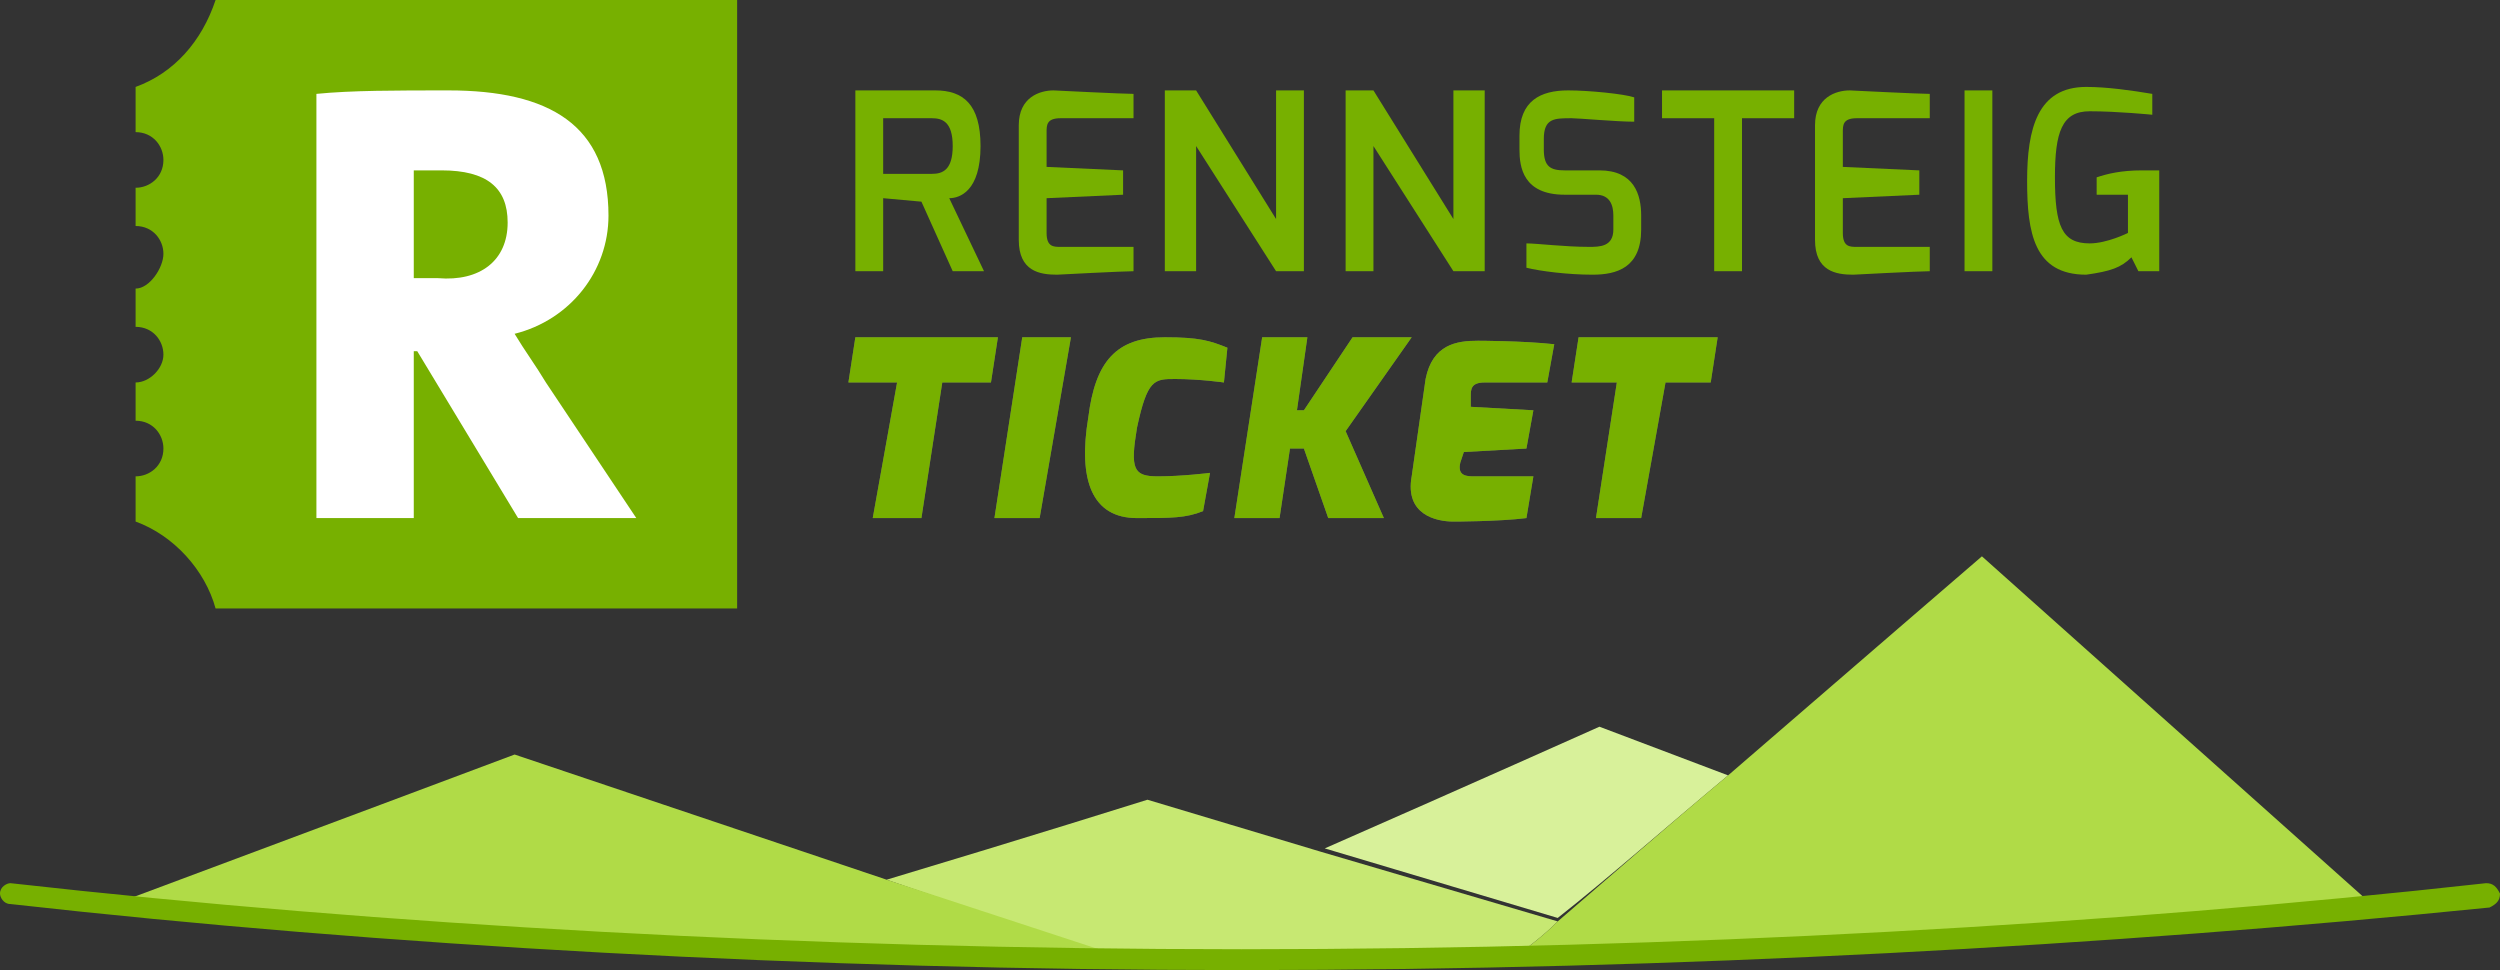
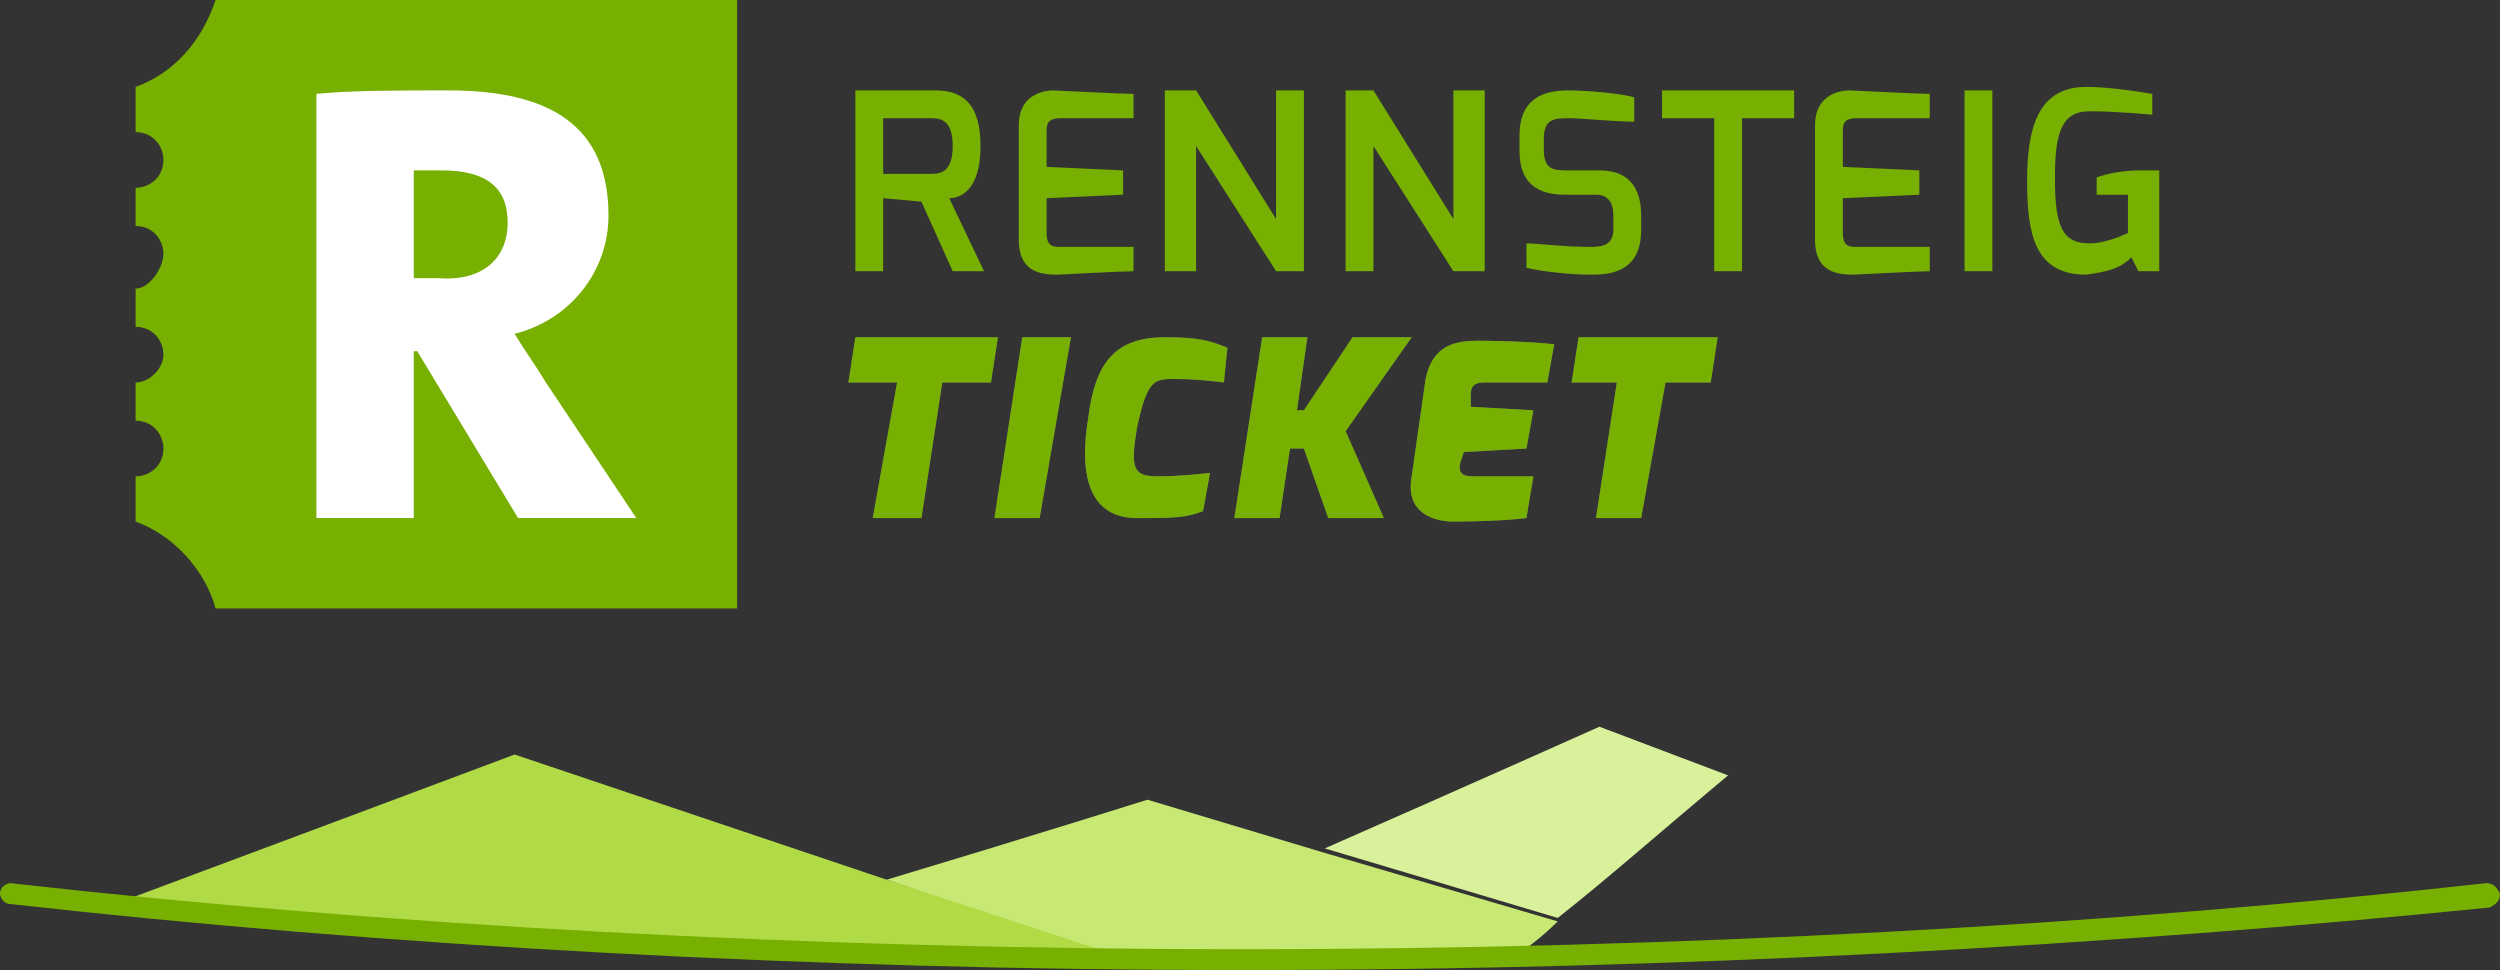
<svg xmlns="http://www.w3.org/2000/svg" version="1.1" id="Ebene_1" x="0px" y="0px" viewBox="0 0 71.9 27.9" style="enable-background:new 0 0 71.9 27.9;" xml:space="preserve">
  <rect x="0" y="0" width="71.9" height="27.9" fill="#333333" stroke="none" />
  <style type="text/css">
	.st0{fill:#E24815;}
	.st1{fill:#DD4B63;}
	.st2{fill:#D34311;}
	.st3{fill:#E06D91;}
	.st4{fill:#D8F19A;}
	.st5{fill:#C7E872;}
	.st6{fill:#B0DB47;}
	.st7{fill:#94CE0C;}
	.st8{fill:#77B000;}
	.st9{fill-rule:evenodd;clip-rule:evenodd;fill:#77B000;}
	.st10{fill-rule:evenodd;clip-rule:evenodd;fill:#FFFFFF;}
	.st11{fill:#686867;}
</style>
  <line class="st0" x1="14.9" y1="14.5" x2="48.6" y2="14.5" />
  <path class="st1" d="M14.9,14.5" />
  <path class="st2" d="M48.6,14.5" />
  <path class="st3" d="M14.9,14.5" />
  <path class="st4" d="M49.7,22.3L46,20.9c0,0-3.8,1.7-7.9,3.5l6.7,2C46.2,25.3,47.9,23.8,49.7,22.3" />
  <path class="st5" d="M38,24.5L33,23c0,0-3.5,1.1-7.5,2.3l6.1,2.1l0.6,0.2c1.2,0,2.4,0,3.6,0c2.6,0,5.3,0,7.8-0.1  c0.4-0.3,0.8-0.6,1.2-1L38,24.5z" />
-   <path class="st6" d="M57,16c0,0-3.6,3.1-7.3,6.3c-1.8,1.5-3.5,3-4.9,4.2c-0.4,0.4-0.8,0.7-1.2,1c1.4,0,2.8-0.1,4.2-0.1  c4.9-0.2,9.6-0.4,14-0.8c2.2-0.2,4.3-0.4,6.4-0.6L57,16z" />
  <path class="st6" d="M25.5,25.3l-10.7-3.6c0,0-6.4,2.4-11.5,4.3c5.1,0.5,10.5,0.9,16.1,1.2c3.8,0.2,7.7,0.3,11.8,0.3  c0.1-0.1,0.3-0.1,0.4-0.2L25.5,25.3z" />
  <path class="st7" d="M31.6,27.4c-0.1,0.1-0.3,0.1-0.4,0.2c0.3,0,0.7,0,1,0L31.6,27.4z" />
  <path class="st8" d="M35.7,27.9C23.3,27.9,11,27.2,0.3,26C0.1,26,0,25.8,0,25.7c0-0.2,0.2-0.3,0.3-0.3c10.7,1.2,22.9,1.9,35.4,1.9  c12.6,0,25-0.7,35.8-1.9c0.2,0,0.3,0.1,0.4,0.3c0,0.2-0.1,0.3-0.3,0.4C60.7,27.2,48.3,27.9,35.7,27.9" />
  <path class="st9" d="M6.2,0C5.8,1.2,5,2.1,3.9,2.5v1.3c0.5,0,0.8,0.4,0.8,0.8c0,0.5-0.4,0.8-0.8,0.8v1.1c0.5,0,0.8,0.4,0.8,0.8  S4.3,8.3,3.9,8.3v1.1c0.5,0,0.8,0.4,0.8,0.8s-0.4,0.8-0.8,0.8v1.1c0.5,0,0.8,0.4,0.8,0.8c0,0.5-0.4,0.8-0.8,0.8v1.3  c1.1,0.4,2,1.4,2.3,2.5h15V0H6.2z" />
  <path class="st10" d="M14.6,6.4c0-1-0.6-1.5-1.9-1.5c-0.3,0-0.6,0-0.8,0v3.1c0.1,0,0.4,0,0.7,0C13.8,8.1,14.6,7.5,14.6,6.4   M18.3,14.9h-3.4L12,10.1h-0.1v4.8H9.1V2.7c1-0.1,2.3-0.1,3.8-0.1c2.9,0,4.6,1,4.6,3.6c0,1.6-1.1,3-2.7,3.4c0.3,0.5,0.6,0.9,0.9,1.4  L18.3,14.9z" />
  <path class="st8" d="M24.6,2.6h2.3c0.8,0,1.3,0.4,1.3,1.6c0,1.3-0.6,1.5-0.9,1.5l1,2.1h-0.9l-0.9-2l-1.1-0.1v2.1h-0.8V2.6z M26.8,5  c0.3,0,0.6-0.1,0.6-0.8c0-0.7-0.3-0.8-0.6-0.8h-1.4V5H26.8z" />
  <path class="st8" d="M29.3,3.6c0-0.8,0.6-1,1-1c0,0,2,0.1,2.3,0.1v0.7h-2.1c-0.4,0-0.4,0.2-0.4,0.4v1l2.2,0.1v0.7l-2.2,0.1v1  c0,0.4,0.2,0.4,0.4,0.4h2.1v0.7c-0.3,0-2.2,0.1-2.2,0.1c-0.5,0-1.1-0.1-1.1-1V3.6z" />
  <polygon class="st8" points="33.5,2.6 34.4,2.6 36.7,6.3 36.7,2.6 37.5,2.6 37.5,7.8 36.7,7.8 34.4,4.2 34.4,7.8 33.5,7.8 " />
  <polygon class="st8" points="38.7,2.6 39.5,2.6 41.8,6.3 41.8,2.6 42.7,2.6 42.7,7.8 41.8,7.8 39.5,4.2 39.5,7.8 38.7,7.8 " />
  <path class="st8" d="M43.7,3.9c0-1,0.6-1.3,1.4-1.3c0.6,0,1.6,0.1,1.9,0.2v0.7c-0.5,0-1.6-0.1-1.8-0.1c-0.5,0-0.8,0-0.8,0.6v0.3  c0,0.5,0.2,0.6,0.6,0.6H46c1,0,1.2,0.7,1.2,1.3v0.4c0,1.1-0.7,1.3-1.4,1.3c-0.7,0-1.5-0.1-1.9-0.2V7c0.3,0,1.1,0.1,1.8,0.1  c0.3,0,0.7,0,0.7-0.5V6.2c0-0.3-0.1-0.6-0.5-0.6H45c-1.2,0-1.3-0.8-1.3-1.3V3.9z" />
  <polygon class="st8" points="47.8,2.6 51.6,2.6 51.6,3.4 50.1,3.4 50.1,7.8 49.3,7.8 49.3,3.4 47.8,3.4 " />
  <path class="st8" d="M52.2,3.6c0-0.8,0.6-1,1-1c0,0,2,0.1,2.3,0.1v0.7h-2.1c-0.4,0-0.4,0.2-0.4,0.4v1l2.2,0.1v0.7l-2.2,0.1v1  c0,0.4,0.2,0.4,0.4,0.4h2.1v0.7c-0.3,0-2.2,0.1-2.2,0.1c-0.5,0-1.1-0.1-1.1-1V3.6z" />
  <rect x="56.5" y="2.6" class="st8" width="0.8" height="5.2" />
  <path class="st8" d="M60,2.5c0.6,0,1.3,0.1,1.9,0.2v0.6c0,0-1-0.1-1.8-0.1c-0.8,0-1,0.6-1,1.9c0,1.4,0.2,1.9,1,1.9  c0.5,0,1.1-0.3,1.1-0.3V5.6h-0.9V5.1C60.6,5,61,4.9,61.6,4.9c0.2,0,0.3,0,0.5,0v2.9h-0.6l-0.2-0.4C61,7.7,60.7,7.8,60,7.9  c-1.5,0-1.7-1.2-1.7-2.7C58.3,3.7,58.6,2.5,60,2.5" />
  <polygon class="st11" points="24.6,9.7 28.7,9.7 28.5,11 27.1,11 26.5,14.9 25.1,14.9 25.8,11 24.4,11 " />
  <polygon class="st11" points="29.4,9.7 30.8,9.7 29.9,14.9 28.6,14.9 " />
  <path class="st11" d="M33.5,9.7c1,0,1.3,0.1,1.8,0.3L35.2,11c0,0-0.7-0.1-1.4-0.1c-0.6,0-0.8,0-1.1,1.4c-0.2,1.2-0.1,1.4,0.6,1.4  c0.7,0,1.5-0.1,1.5-0.1l-0.2,1.1c-0.5,0.2-0.9,0.2-1.9,0.2c-1.3,0-1.7-1.1-1.4-2.9C31.5,10.4,32.1,9.7,33.5,9.7" />
  <polygon class="st11" points="36.3,9.7 37.6,9.7 37.3,11.8 37.5,11.8 38.9,9.7 40.6,9.7 38.7,12.4 39.8,14.9 38.2,14.9 37.5,12.9   37.1,12.9 36.8,14.9 35.5,14.9 " />
  <path class="st11" d="M41,10.9c0.2-1,0.9-1.1,1.5-1.1c0,0,1.3,0,2.2,0.1L44.5,11h-1.8c-0.4,0-0.4,0.2-0.4,0.4l0,0.3l1.8,0.1  l-0.2,1.1L42.1,13L42,13.3c-0.1,0.4,0.2,0.4,0.4,0.4h1.7l-0.2,1.2c-0.8,0.1-2.1,0.1-2.1,0.1c-0.5,0-1.4-0.2-1.2-1.3L41,10.9z" />
  <polygon class="st11" points="45.4,9.7 49.4,9.7 49.2,11 47.9,11 47.2,14.9 45.9,14.9 46.5,11 45.2,11 " />
  <polygon class="st8" points="24.6,9.7 28.7,9.7 28.5,11 27.1,11 26.5,14.9 25.1,14.9 25.8,11 24.4,11 " />
  <polygon class="st8" points="29.4,9.7 30.8,9.7 29.9,14.9 28.6,14.9 " />
  <path class="st8" d="M33.5,9.7c1,0,1.3,0.1,1.8,0.3L35.2,11c0,0-0.7-0.1-1.4-0.1c-0.6,0-0.8,0-1.1,1.4c-0.2,1.2-0.1,1.4,0.6,1.4  c0.7,0,1.5-0.1,1.5-0.1l-0.2,1.1c-0.5,0.2-0.9,0.2-1.9,0.2c-1.3,0-1.7-1.1-1.4-2.9C31.5,10.4,32.1,9.7,33.5,9.7" />
  <polygon class="st8" points="36.3,9.7 37.6,9.7 37.3,11.8 37.5,11.8 38.9,9.7 40.6,9.7 38.7,12.4 39.8,14.9 38.2,14.9 37.5,12.9   37.1,12.9 36.8,14.9 35.5,14.9 " />
  <path class="st8" d="M41,10.9c0.2-1,0.9-1.1,1.5-1.1c0,0,1.3,0,2.2,0.1L44.5,11h-1.8c-0.4,0-0.4,0.2-0.4,0.4l0,0.3l1.8,0.1l-0.2,1.1  L42.1,13L42,13.3c-0.1,0.4,0.2,0.4,0.4,0.4h1.7l-0.2,1.2c-0.8,0.1-2.1,0.1-2.1,0.1c-0.5,0-1.4-0.2-1.2-1.3L41,10.9z" />
  <polygon class="st8" points="45.4,9.7 49.4,9.7 49.2,11 47.9,11 47.2,14.9 45.9,14.9 46.5,11 45.2,11 " />
</svg>